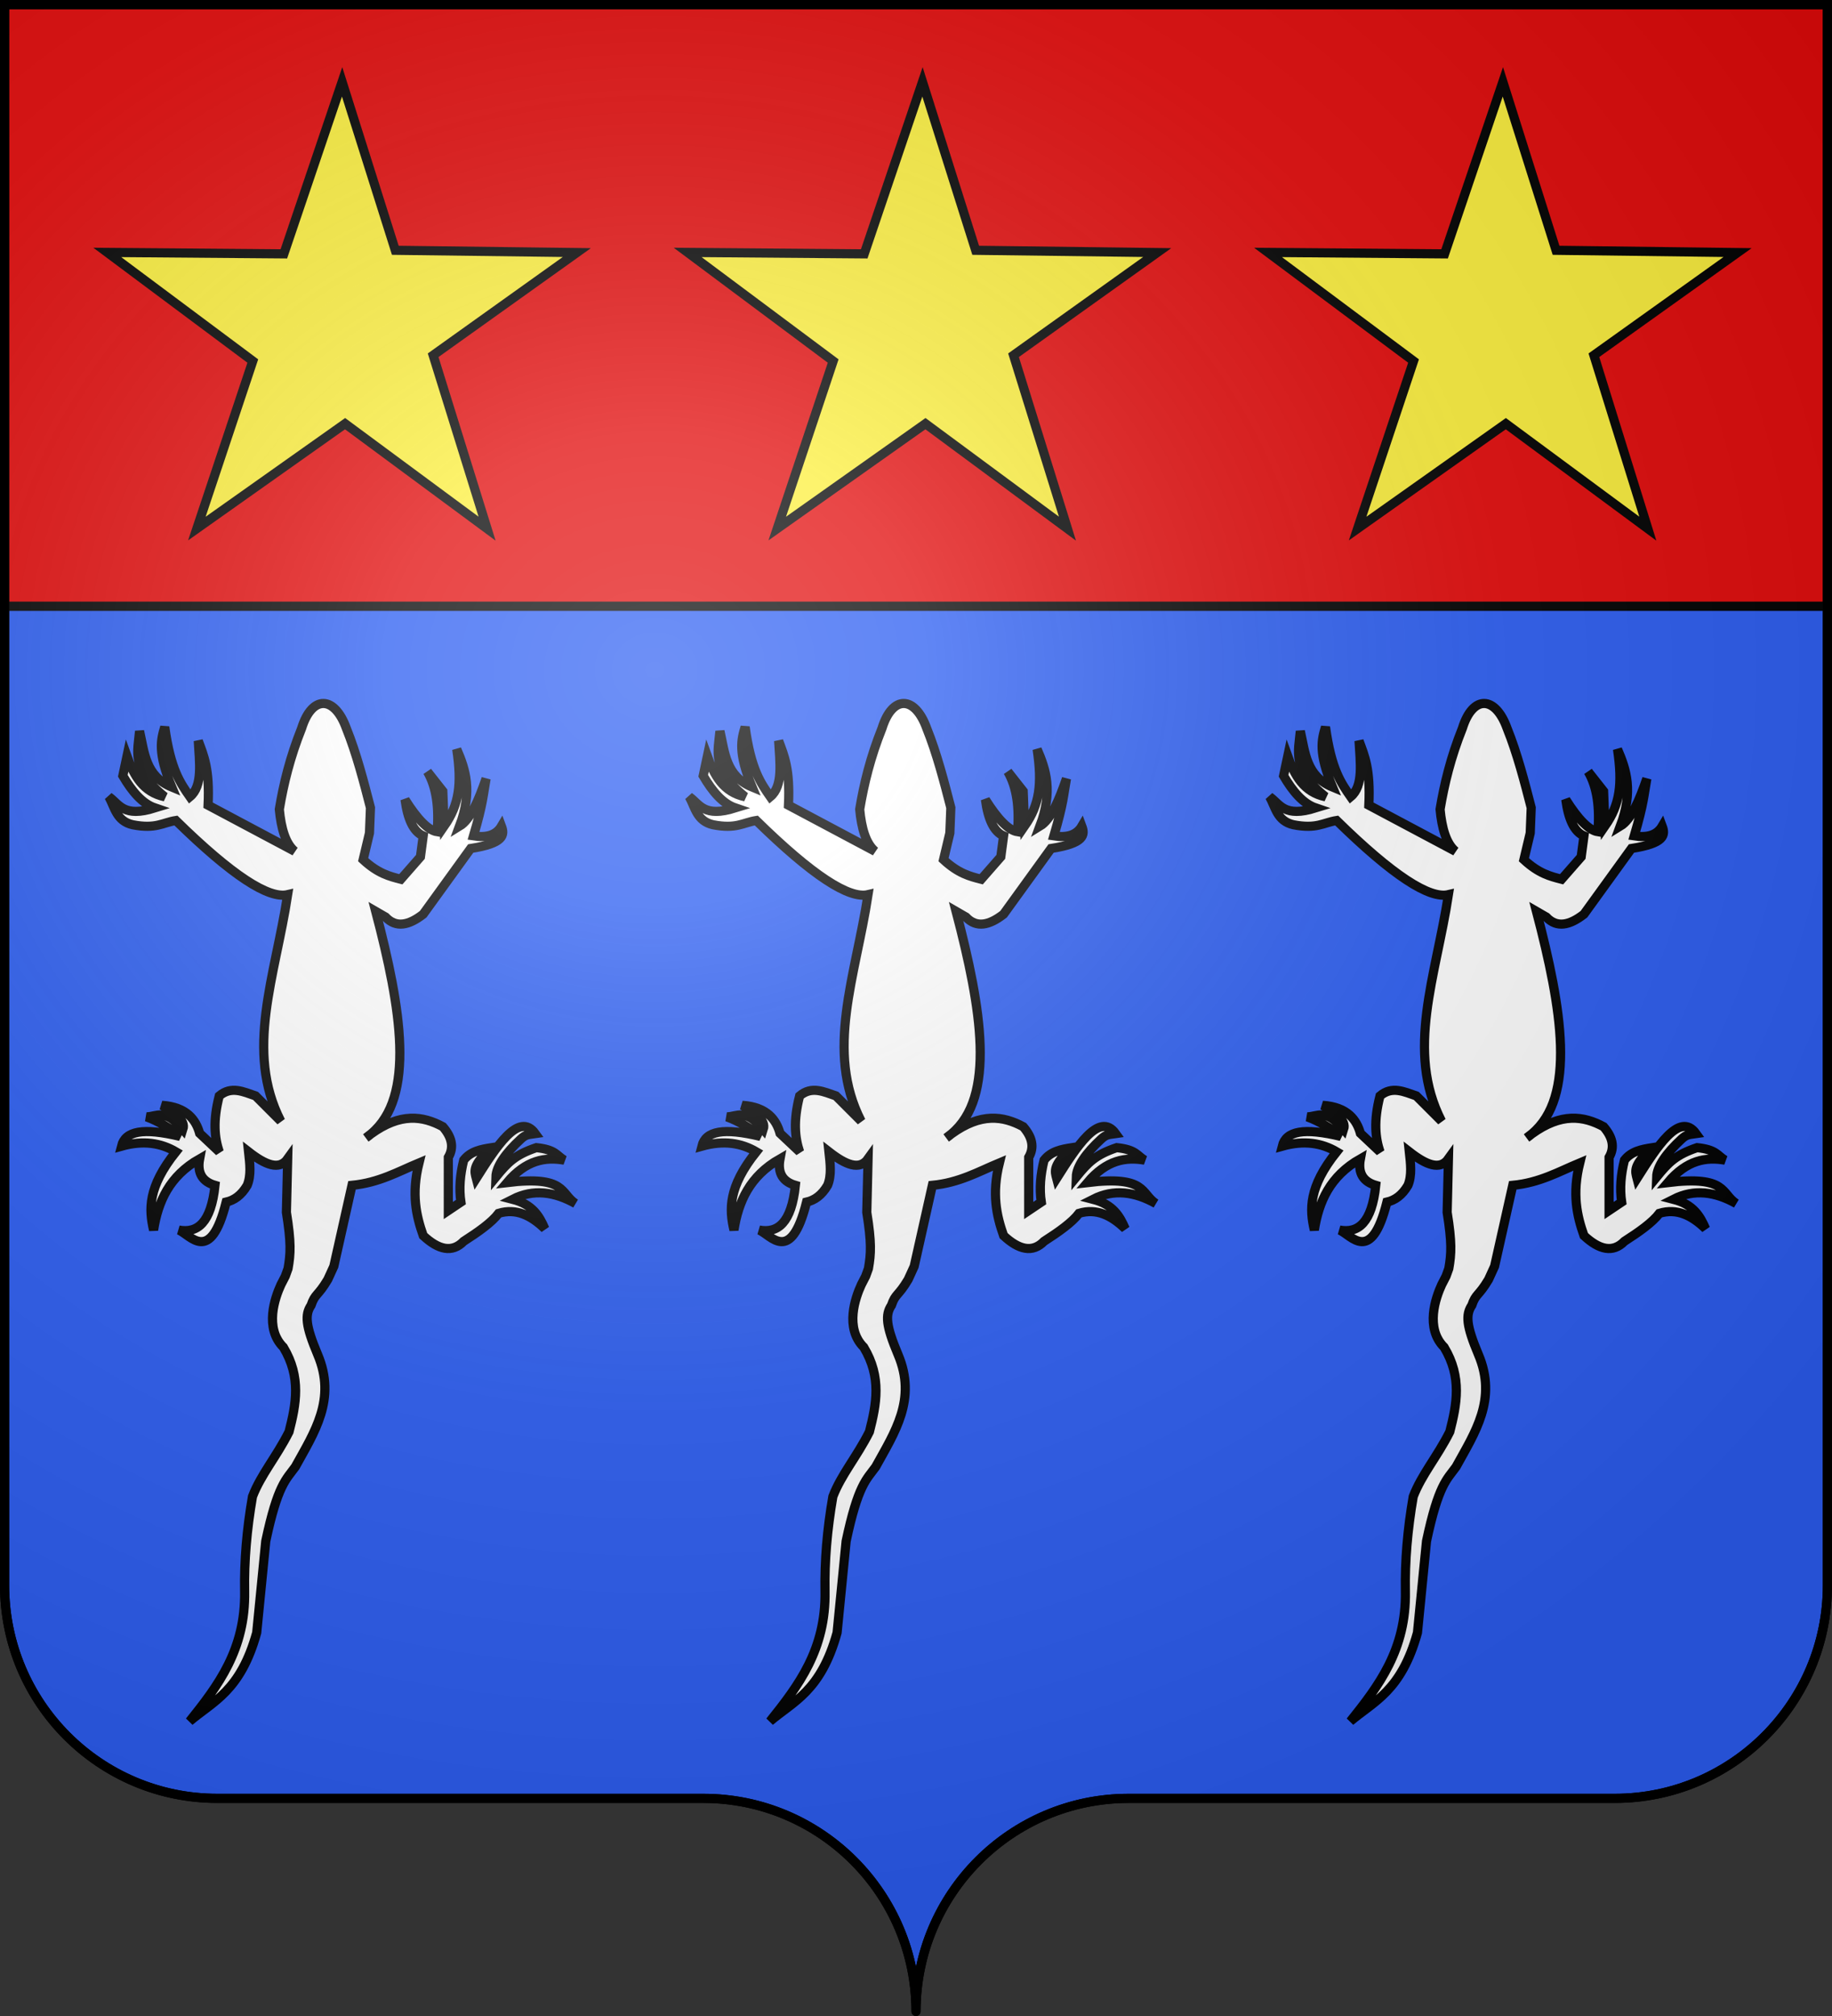
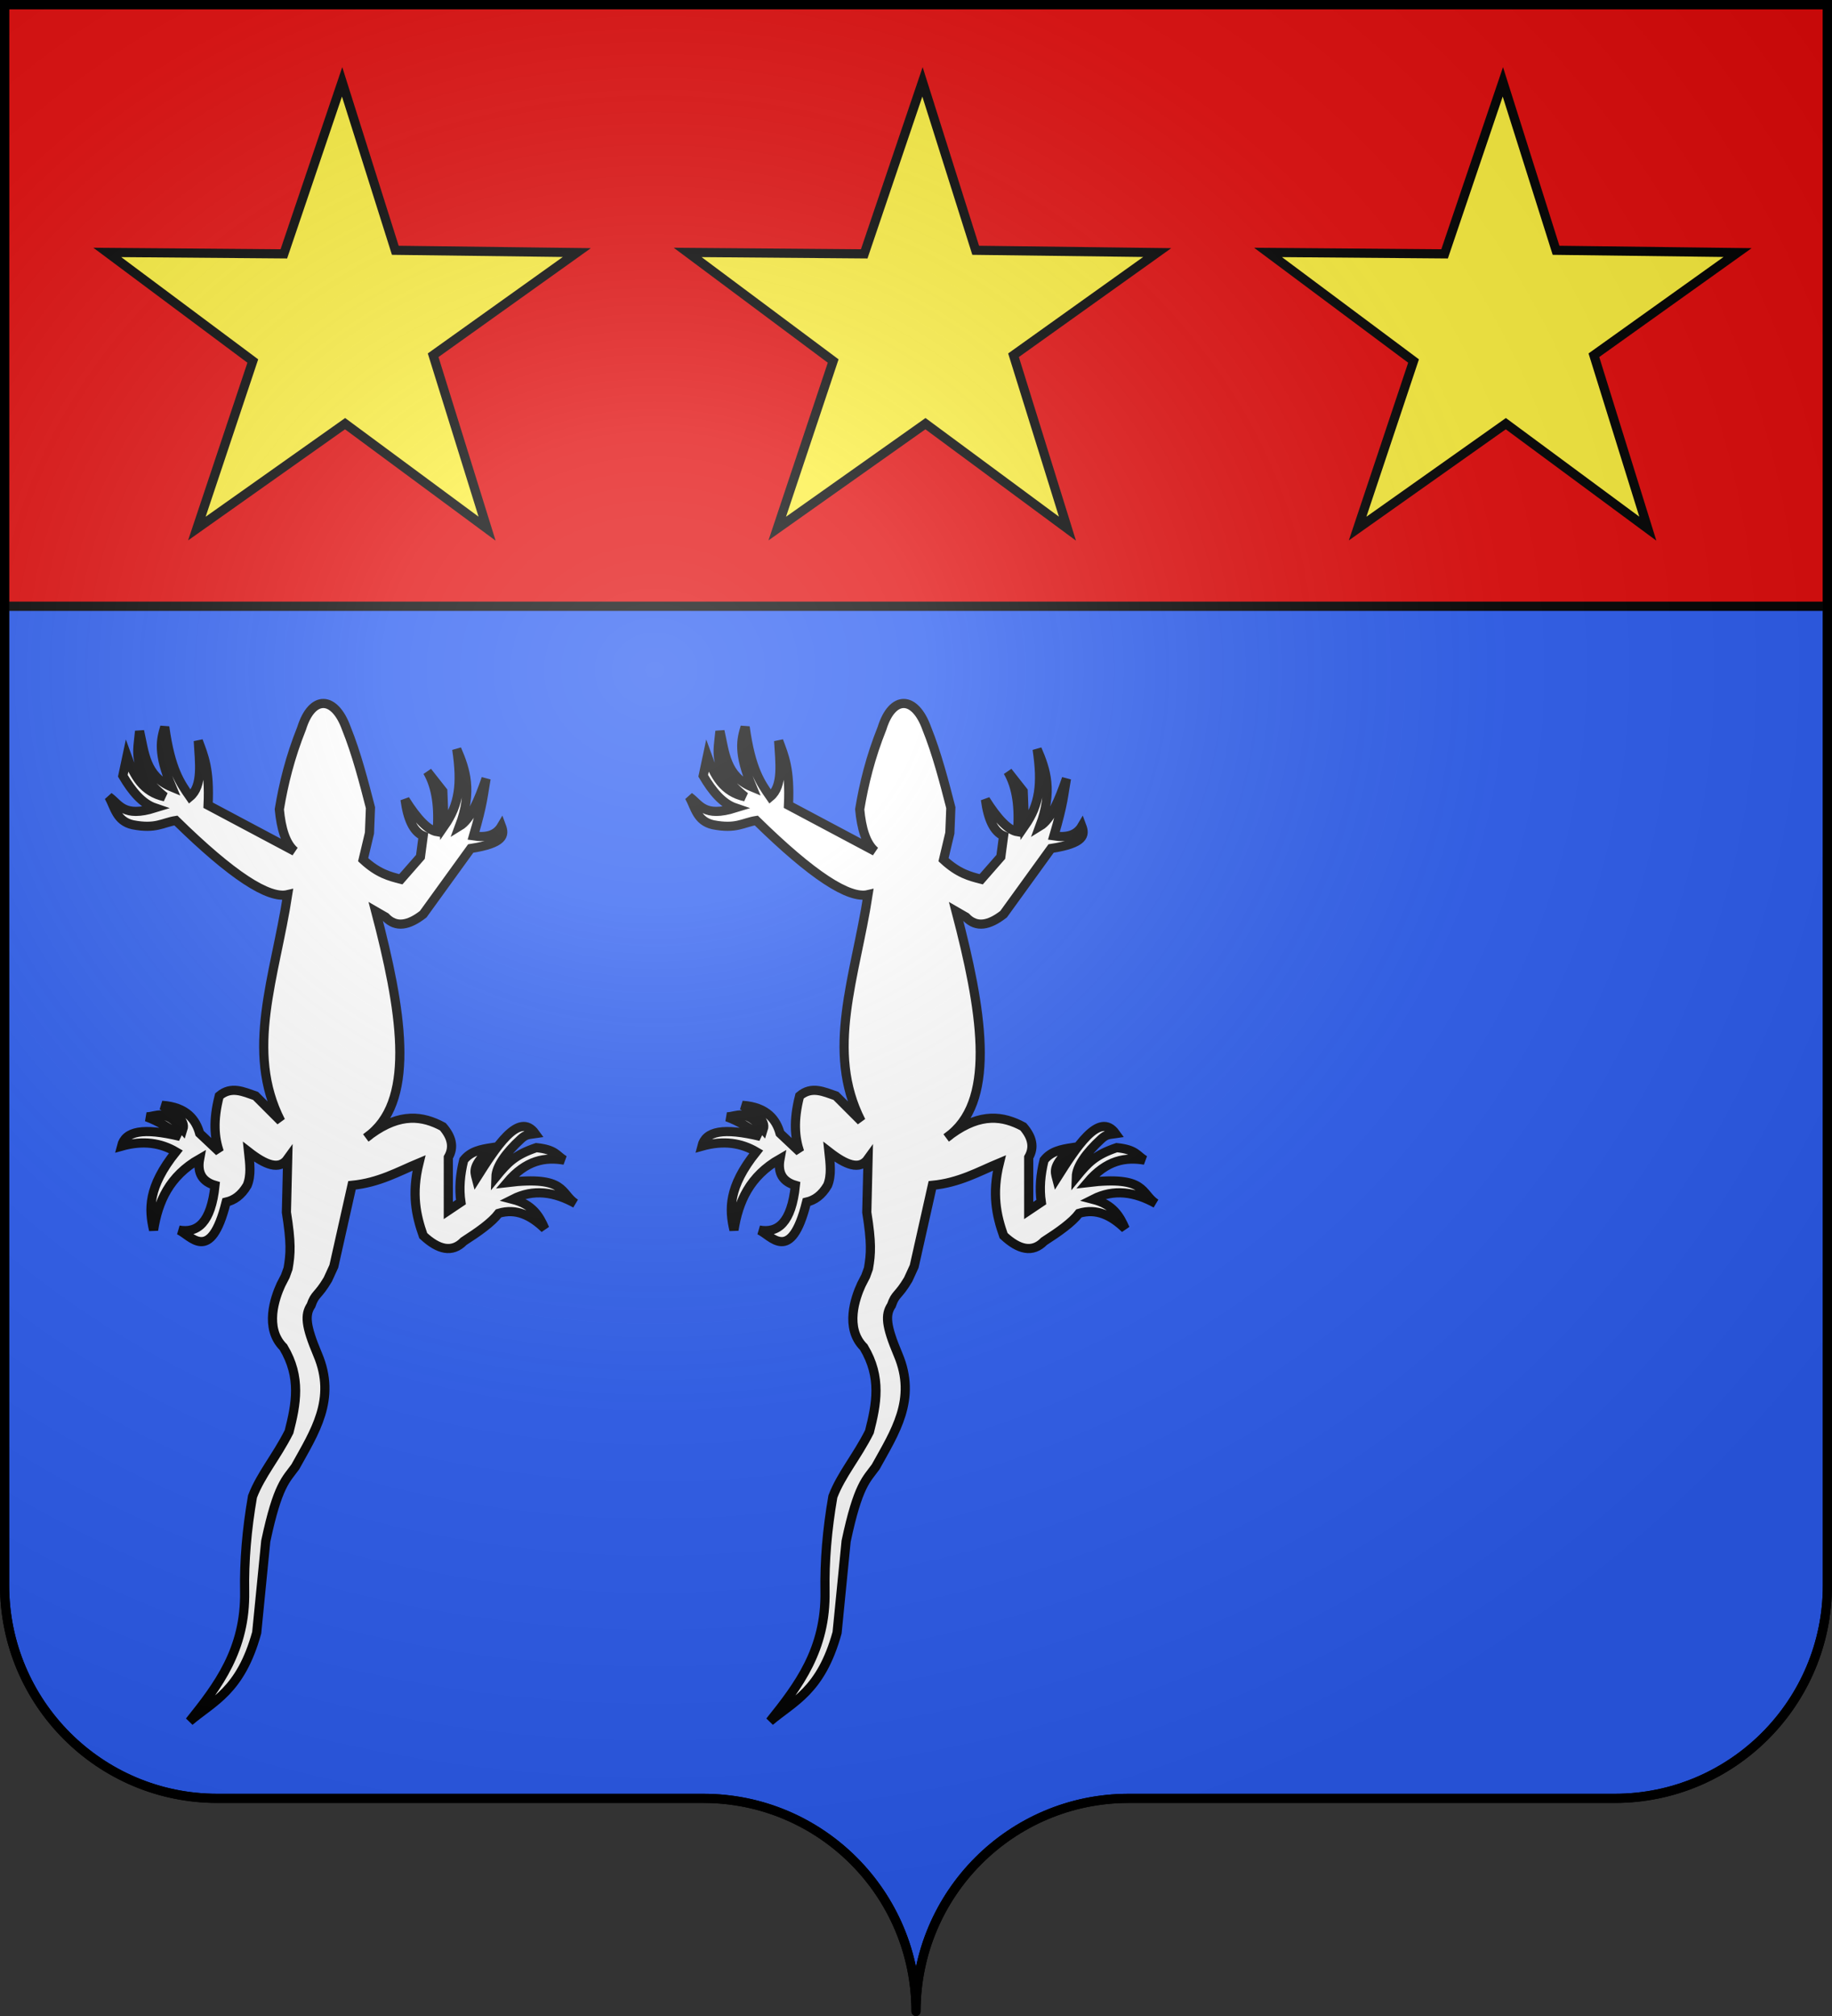
<svg xmlns="http://www.w3.org/2000/svg" xmlns:ns1="http://sodipodi.sourceforge.net/DTD/sodipodi-0.dtd" xmlns:ns2="http://www.inkscape.org/namespaces/inkscape" xmlns:xlink="http://www.w3.org/1999/xlink" height="660" width="600" version="1.0" id="svg2" ns1:version="0.32" ns2:version="0.44" ns1:docname="Blason_ville_fr_Chaville_(Hauts-de-Seine).svg" ns1:docbase="C:\Documents and Settings\Bruno Vallette\Mes documents\Perso\Wikipédia Blasons\Communes BVA">
  <rect width="100%" height="100%" fill="#333333" stroke="none" />
  <ns1:namedview ns2:window-height="719" ns2:window-width="1024" ns2:pageshadow="2" ns2:pageopacity="0.0" guidetolerance="10.0" gridtolerance="10.0" objecttolerance="10.0" borderopacity="1.0" bordercolor="#666666" pagecolor="#ffffff" id="base" showgrid="false" height="660px" ns2:zoom="0.63" ns2:cx="152.09145" ns2:cy="408.01869" ns2:window-x="-4" ns2:window-y="-4" ns2:current-layer="layer1" />
  <desc id="desc4">Flag of Canton of Valais (Wallis)</desc>
  <defs id="defs6">
    <linearGradient id="linearGradient2893">
      <stop style="stop-color:white;stop-opacity:0.314;" offset="0" id="stop2895" />
      <stop id="stop2897" offset="0.19" style="stop-color:white;stop-opacity:0.251;" />
      <stop style="stop-color:#6b6b6b;stop-opacity:0.125;" offset="0.6" id="stop2901" />
      <stop style="stop-color:black;stop-opacity:0.125;" offset="1" id="stop2899" />
    </linearGradient>
    <radialGradient ns2:collect="always" xlink:href="#linearGradient2893" id="radialGradient2883" cx="203.198" cy="218.01" fx="203.198" fy="218.01" r="300" gradientTransform="matrix(1.36,0,0,1.355,-79.528,-87.645)" gradientUnits="userSpaceOnUse" />
    <linearGradient id="linearGradient2955">
      <stop style="stop-color:white;stop-opacity:0;" offset="0" id="stop2965" />
      <stop style="stop-color:black;stop-opacity:0.646;" offset="1" id="stop2959" />
    </linearGradient>
    <radialGradient ns2:collect="always" xlink:href="#linearGradient2955" id="radialGradient2961" cx="225.524" cy="218.901" fx="225.524" fy="218.901" r="300" gradientTransform="matrix(-4.167939e-4,2.183,-1.884,-3.599562e-4,615.597,-289.121)" gradientUnits="userSpaceOnUse" />
    <polygon id="star" transform="scale(53,53)" points="0,-1 0.588,0.809 -0.951,-0.309 0.951,-0.309 -0.588,0.809 0,-1 " />
    <clipPath id="clip">
-       <path d="M 0,-200 L 0,600 L 300,600 L 300,-200 L 0,-200 z " id="path10" />
+       <path d="M 0,-200 L 0,600 L 300,600 L 0,-200 z " id="path10" />
    </clipPath>
    <radialGradient ns2:collect="always" xlink:href="#linearGradient2955" id="radialGradient1911" gradientUnits="userSpaceOnUse" gradientTransform="matrix(-4.167939e-4,2.183,-1.884,-3.599562e-4,1395.597,-309.121)" cx="225.524" cy="218.901" fx="225.524" fy="218.901" r="300" />
    <radialGradient ns2:collect="always" xlink:href="#linearGradient2955" id="radialGradient2928" cx="-483.508" cy="153.928" fx="-483.508" fy="153.928" r="300" gradientTransform="matrix(0,2.342,-2.291,0,562.913,1323.77)" gradientUnits="userSpaceOnUse" />
    <radialGradient ns2:collect="always" xlink:href="#linearGradient2893" id="radialGradient11919" gradientUnits="userSpaceOnUse" gradientTransform="matrix(1.551,0,0,1.35,-227.894,-51.264)" cx="285.186" cy="200.448" fx="285.186" fy="200.448" r="300" />
  </defs>
  <g ns2:groupmode="layer" id="layer1" ns2:label="Fond écu">
    <path style="opacity:1;color:black;fill:#e20909;fill-opacity:1;fill-rule:nonzero;stroke:black;stroke-width:3;stroke-linecap:butt;stroke-linejoin:miter;marker:none;marker-start:none;marker-mid:none;marker-end:none;stroke-miterlimit:4;stroke-dasharray:none;stroke-dashoffset:0;stroke-opacity:1;visibility:visible;display:inline;overflow:visible" d="M 1.5,1.5 L 1.5,198.5 L 598.5,198.5 L 598.5,1.5 L 1.5,1.5 z " id="rect4648" />
    <path style="fill:#2b5df2;fill-opacity:1;fill-rule:nonzero;stroke:black;stroke-width:3;stroke-linecap:round;stroke-linejoin:round;stroke-miterlimit:4;stroke-dasharray:none;stroke-dashoffset:0;stroke-opacity:1" d="M 1.5,198.5 L 1.5,519 C 1.5,557.504 32.709,588.75 71.156,588.75 C 109.603,588.75 191.897,588.75 230.344,588.75 C 268.791,588.75 300,619.996 300,658.5 C 300,619.996 331.209,588.75 369.656,588.75 C 408.103,588.75 490.397,588.75 528.844,588.75 C 567.291,588.75 598.5,557.504 598.5,519 L 598.5,198.5 L 1.5,198.5 z " id="path4650" />
  </g>
  <g ns2:groupmode="layer" id="layer2" ns2:label="Meubles" ns1:insensitive="true">
    <path ns1:type="star" style="fill:#fcef3c;fill-opacity:1;stroke:black;stroke-width:6.288;stroke-miterlimit:4;stroke-dasharray:none;stroke-opacity:1;display:inline" id="path5619" ns1:sides="5" ns1:cx="-393.15137" ns1:cy="223.00801" ns1:r1="169.49927" ns1:r2="65.133018" ns1:arg1="-0.3138352" ns1:arg2="0.28212378" ns2:flatsided="false" ns2:rounded="0" ns2:randomized="0" d="M -231.931,170.682 L -330.593,241.141 L -293.567,360.168 L -391.065,288.108 L -492.825,360.104 L -454.42,245.109 L -554.338,170.578 L -433.104,171.568 L -393.096,53.509 L -356.575,169.115 L -231.931,170.682 z " transform="matrix(0.477,0,0,0.477,299.553,1.273)" ns2:export-filename="C:\Documents and Settings\Bruno Vallette\Mes documents\Perso\Famille\Archives\Armorial\Lurion.png" ns2:export-xdpi="90" ns2:export-ydpi="90" />
    <g id="g5623" transform="matrix(0.79,0,0,0.79,33.119,226.752)">
      <path d="M 92.188,4.5 C 88.704,4.45 85.291,7.83 83.125,14.781 C 78.293,26.851 75.63,37.844 73.875,48.375 C 74.622,56.232 76.421,62.516 80.25,65.75 L 44.344,46.656 C 45.067,31.55 42.547,26.139 40.281,20 C 40.77,28.958 42.244,38.638 36.812,43.156 C 32.844,37.447 28.838,31.968 26.375,14.219 C 24.805,19.478 23.308,24.813 29.281,39.125 C 18.393,34.626 17.966,24.866 15.938,15.938 C 15.24,24.177 12.255,31.953 26.375,43.156 C 17.42,41.299 13.562,34.343 10.719,26.375 L 9,34.469 C 12.78,40.892 16.995,45.973 22.312,47.781 C 9.192,51.861 7.658,46.311 3.219,43.156 C 5.689,47.559 6.314,53.2 13.062,54.75 C 22.746,56.636 25.455,53.873 31,53 C 54.321,75.834 69.467,85.595 77.344,83.719 C 72.09,117.885 59.558,148.47 74.469,177.562 L 64.031,167.125 C 59.011,165.423 53.989,162.889 48.969,167.125 C 46.295,177.521 47.034,184.494 48.969,190.281 L 40.844,182.625 C 39.326,177.159 35.593,171.723 25.219,171.031 C 30.409,174.092 35.163,177.181 33.906,181 C 26.311,172.107 23.214,175.745 18.844,175.812 C 23.908,177.654 28.456,180.525 32.75,183.906 C 17.34,180.207 9.993,181.666 8.438,187.969 C 17.64,185.395 24.882,186.686 31,190.281 C 19.293,204.923 19.755,214.166 21.75,222.719 C 23.613,210.94 28.229,200.358 40.844,193.188 C 39.707,199.301 42.182,202.704 47.219,204.188 C 45.593,219.701 39.978,224.159 32.188,222.719 C 37.014,224.672 45.279,237.397 51.844,211.125 C 55.089,210.379 58.088,208.403 60.562,204.188 C 62.288,200.065 61.651,195.155 61.125,190.281 C 68.098,195.709 73.833,198.106 77.344,193.188 L 76.812,215.375 C 78.832,228.086 78.575,232.437 77.5,238.656 L 76.362,241.819 L 74.531,245.375 C 72.049,250.782 67.616,263.341 75.562,271.281 C 83.077,283.776 80.79,294.984 77.906,306.312 C 72.622,316.797 66.215,324.071 62.75,333.156 C 60.367,346.906 59.279,359.995 59.5,372.406 C 59.924,396.529 48.474,411.565 36.656,426.312 C 46.447,417.986 57.801,413.799 64.5,389.562 L 68.25,351.656 C 73.211,328.199 76.737,326.066 80.5,320.844 C 88.316,306.648 97.688,292.884 89.75,274.25 C 84.725,262.312 84.419,257.819 87.031,253.906 C 88.722,248.929 89.808,250.227 93.969,243.219 L 96.469,237.75 L 104,204.188 C 115.248,203.08 123.056,198.538 131.781,194.906 C 128.597,207.769 130.609,216.749 133.531,225.031 C 139.862,230.928 145.525,232.284 150.312,227.375 C 156.321,223.514 161.859,219.643 164.812,215.781 C 172.045,213.596 178.244,216.642 183.938,222.156 C 181.724,216.988 178.89,212.095 170.594,209.969 C 179.282,205.554 187.968,206.878 196.656,211.719 C 190.301,207.629 193.011,200.054 168.281,203.031 C 176.197,193.644 184.115,192.394 192.031,193.75 C 188.804,191.876 188.533,189.393 180.438,188.562 C 171.631,191.548 168.604,194.661 163.656,200.719 C 163.778,196.434 167.653,190.824 174,185 C 176.171,183.008 177.208,183.16 180,182.75 C 173.163,173.195 163.492,188.746 155.531,201.281 C 154.797,198.463 153.639,195.882 161.906,188.562 C 157.517,189.243 153.188,190.041 150.312,193.75 C 148.825,199.726 148.328,205.535 149.156,211.125 L 143.938,214.625 L 143.938,192.594 C 146.42,188.346 145.348,184.123 141.656,179.875 C 133.372,175.421 124.135,174.004 111.844,182.906 C 111.183,183.454 110.506,184.006 109.781,184.5 C 110.484,183.94 111.16,183.401 111.844,182.906 C 130.424,167.511 124.453,131.071 113.844,90.656 L 117.906,93 C 122.281,97.64 127.614,96.425 133.531,91.812 L 153.219,64.594 C 167.069,62.465 167.335,58.994 165.969,55.344 C 163.733,59.133 159.698,60.216 154.375,59.375 C 158.428,45.67 158.39,42.206 159.594,35.625 C 156.508,44.518 153.206,52.554 148.594,55.344 C 154.04,40.837 151.102,31.902 147.438,23.469 C 149.575,37.962 148.476,46.348 142.219,55.344 L 141.656,40.844 L 135.281,32.75 C 139.149,39.374 140.071,47.948 139.312,57.656 C 135.644,57.077 131.213,52.646 126,44.344 C 127.047,52.289 129.397,57.604 133.531,59.375 L 132.375,68.062 L 124.25,77.344 C 119.532,76.127 114.848,74.984 108.625,69.25 L 111.25,58.188 L 111.656,47.688 C 108.966,37.262 105.874,25.207 101.656,14.781 C 99.22,8.03 95.671,4.55 92.188,4.5 z " style="opacity:1;fill:white;fill-opacity:1;fill-rule:evenodd;stroke:black;stroke-width:3.798;stroke-linecap:butt;stroke-linejoin:miter;stroke-miterlimit:4;stroke-dasharray:none;stroke-opacity:1" id="path1900" />
    </g>
    <path ns1:type="star" style="fill:#fcef3c;fill-opacity:1;stroke:black;stroke-width:6.288;stroke-miterlimit:4;stroke-dasharray:none;stroke-opacity:1;display:inline" id="path11173" ns1:sides="5" ns1:cx="-393.15137" ns1:cy="223.00801" ns1:r1="169.49927" ns1:r2="65.133018" ns1:arg1="-0.3138352" ns1:arg2="0.28212378" ns2:flatsided="false" ns2:rounded="0" ns2:randomized="0" d="M -231.931,170.682 L -330.593,241.141 L -293.567,360.168 L -391.065,288.108 L -492.825,360.104 L -454.42,245.109 L -554.338,170.578 L -433.104,171.568 L -393.096,53.509 L -356.575,169.115 L -231.931,170.682 z " transform="matrix(0.477,0,0,0.477,489.632,1.273)" ns2:export-filename="C:\Documents and Settings\Bruno Vallette\Mes documents\Perso\Famille\Archives\Armorial\Lurion.png" ns2:export-xdpi="90" ns2:export-ydpi="90" />
    <g id="g5626" transform="matrix(0.79,0,0,0.79,223.199,226.752)">
      <path d="M 92.188,4.5 C 88.704,4.45 85.291,7.83 83.125,14.781 C 78.293,26.851 75.63,37.844 73.875,48.375 C 74.622,56.232 76.421,62.516 80.25,65.75 L 44.344,46.656 C 45.067,31.55 42.547,26.139 40.281,20 C 40.77,28.958 42.244,38.638 36.812,43.156 C 32.844,37.447 28.838,31.968 26.375,14.219 C 24.805,19.478 23.308,24.813 29.281,39.125 C 18.393,34.626 17.966,24.866 15.938,15.938 C 15.24,24.177 12.255,31.953 26.375,43.156 C 17.42,41.299 13.562,34.343 10.719,26.375 L 9,34.469 C 12.78,40.892 16.995,45.973 22.312,47.781 C 9.192,51.861 7.658,46.311 3.219,43.156 C 5.689,47.559 6.314,53.2 13.062,54.75 C 22.746,56.636 25.455,53.873 31,53 C 54.321,75.834 69.467,85.595 77.344,83.719 C 72.09,117.885 59.558,148.47 74.469,177.562 L 64.031,167.125 C 59.011,165.423 53.989,162.889 48.969,167.125 C 46.295,177.521 47.034,184.494 48.969,190.281 L 40.844,182.625 C 39.326,177.159 35.593,171.723 25.219,171.031 C 30.409,174.092 35.163,177.181 33.906,181 C 26.311,172.107 23.214,175.745 18.844,175.812 C 23.908,177.654 28.456,180.525 32.75,183.906 C 17.34,180.207 9.993,181.666 8.438,187.969 C 17.64,185.395 24.882,186.686 31,190.281 C 19.293,204.923 19.755,214.166 21.75,222.719 C 23.613,210.94 28.229,200.358 40.844,193.188 C 39.707,199.301 42.182,202.704 47.219,204.188 C 45.593,219.701 39.978,224.159 32.188,222.719 C 37.014,224.672 45.279,237.397 51.844,211.125 C 55.089,210.379 58.088,208.403 60.562,204.188 C 62.288,200.065 61.651,195.155 61.125,190.281 C 68.098,195.709 73.833,198.106 77.344,193.188 L 76.812,215.375 C 78.832,228.086 78.575,232.437 77.5,238.656 L 76.362,241.819 L 74.531,245.375 C 72.049,250.782 67.616,263.341 75.562,271.281 C 83.077,283.776 80.79,294.984 77.906,306.312 C 72.622,316.797 66.215,324.071 62.75,333.156 C 60.367,346.906 59.279,359.995 59.5,372.406 C 59.924,396.529 48.474,411.565 36.656,426.312 C 46.447,417.986 57.801,413.799 64.5,389.562 L 68.25,351.656 C 73.211,328.199 76.737,326.066 80.5,320.844 C 88.316,306.648 97.688,292.884 89.75,274.25 C 84.725,262.312 84.419,257.819 87.031,253.906 C 88.722,248.929 89.808,250.227 93.969,243.219 L 96.469,237.75 L 104,204.188 C 115.248,203.08 123.056,198.538 131.781,194.906 C 128.597,207.769 130.609,216.749 133.531,225.031 C 139.862,230.928 145.525,232.284 150.312,227.375 C 156.321,223.514 161.859,219.643 164.812,215.781 C 172.045,213.596 178.244,216.642 183.938,222.156 C 181.724,216.988 178.89,212.095 170.594,209.969 C 179.282,205.554 187.968,206.878 196.656,211.719 C 190.301,207.629 193.011,200.054 168.281,203.031 C 176.197,193.644 184.115,192.394 192.031,193.75 C 188.804,191.876 188.533,189.393 180.438,188.562 C 171.631,191.548 168.604,194.661 163.656,200.719 C 163.778,196.434 167.653,190.824 174,185 C 176.171,183.008 177.208,183.16 180,182.75 C 173.163,173.195 163.492,188.746 155.531,201.281 C 154.797,198.463 153.639,195.882 161.906,188.562 C 157.517,189.243 153.188,190.041 150.312,193.75 C 148.825,199.726 148.328,205.535 149.156,211.125 L 143.938,214.625 L 143.938,192.594 C 146.42,188.346 145.348,184.123 141.656,179.875 C 133.372,175.421 124.135,174.004 111.844,182.906 C 111.183,183.454 110.506,184.006 109.781,184.5 C 110.484,183.94 111.16,183.401 111.844,182.906 C 130.424,167.511 124.453,131.071 113.844,90.656 L 117.906,93 C 122.281,97.64 127.614,96.425 133.531,91.812 L 153.219,64.594 C 167.069,62.465 167.335,58.994 165.969,55.344 C 163.733,59.133 159.698,60.216 154.375,59.375 C 158.428,45.67 158.39,42.206 159.594,35.625 C 156.508,44.518 153.206,52.554 148.594,55.344 C 154.04,40.837 151.102,31.902 147.438,23.469 C 149.575,37.962 148.476,46.348 142.219,55.344 L 141.656,40.844 L 135.281,32.75 C 139.149,39.374 140.071,47.948 139.312,57.656 C 135.644,57.077 131.213,52.646 126,44.344 C 127.047,52.289 129.397,57.604 133.531,59.375 L 132.375,68.062 L 124.25,77.344 C 119.532,76.127 114.848,74.984 108.625,69.25 L 111.25,58.188 L 111.656,47.688 C 108.966,37.262 105.874,25.207 101.656,14.781 C 99.22,8.03 95.671,4.55 92.188,4.5 z " style="opacity:1;fill:white;fill-opacity:1;fill-rule:evenodd;stroke:black;stroke-width:3.798;stroke-linecap:butt;stroke-linejoin:miter;stroke-miterlimit:4;stroke-dasharray:none;stroke-opacity:1" id="path5628" />
    </g>
    <path ns1:type="star" style="fill:#fcef3c;fill-opacity:1;stroke:black;stroke-width:6.288;stroke-miterlimit:4;stroke-dasharray:none;stroke-opacity:1;display:inline" id="path5621" ns1:sides="5" ns1:cx="-393.15137" ns1:cy="223.00801" ns1:r1="169.49927" ns1:r2="65.133018" ns1:arg1="-0.3138352" ns1:arg2="0.28212378" ns2:flatsided="false" ns2:rounded="0" ns2:randomized="0" d="M -231.931,170.682 L -330.593,241.141 L -293.567,360.168 L -391.065,288.108 L -492.825,360.104 L -454.42,245.109 L -554.338,170.578 L -433.104,171.568 L -393.096,53.509 L -356.575,169.115 L -231.931,170.682 z " transform="matrix(0.477,0,0,0.477,679.711,1.273)" ns2:export-filename="C:\Documents and Settings\Bruno Vallette\Mes documents\Perso\Famille\Archives\Armorial\Lurion.png" ns2:export-xdpi="90" ns2:export-ydpi="90" />
    <g id="g5630" transform="matrix(0.79,0,0,0.79,413.278,226.752)">
-       <path d="M 92.188,4.5 C 88.704,4.45 85.291,7.83 83.125,14.781 C 78.293,26.851 75.63,37.844 73.875,48.375 C 74.622,56.232 76.421,62.516 80.25,65.75 L 44.344,46.656 C 45.067,31.55 42.547,26.139 40.281,20 C 40.77,28.958 42.244,38.638 36.812,43.156 C 32.844,37.447 28.838,31.968 26.375,14.219 C 24.805,19.478 23.308,24.813 29.281,39.125 C 18.393,34.626 17.966,24.866 15.938,15.938 C 15.24,24.177 12.255,31.953 26.375,43.156 C 17.42,41.299 13.562,34.343 10.719,26.375 L 9,34.469 C 12.78,40.892 16.995,45.973 22.312,47.781 C 9.192,51.861 7.658,46.311 3.219,43.156 C 5.689,47.559 6.314,53.2 13.062,54.75 C 22.746,56.636 25.455,53.873 31,53 C 54.321,75.834 69.467,85.595 77.344,83.719 C 72.09,117.885 59.558,148.47 74.469,177.562 L 64.031,167.125 C 59.011,165.423 53.989,162.889 48.969,167.125 C 46.295,177.521 47.034,184.494 48.969,190.281 L 40.844,182.625 C 39.326,177.159 35.593,171.723 25.219,171.031 C 30.409,174.092 35.163,177.181 33.906,181 C 26.311,172.107 23.214,175.745 18.844,175.812 C 23.908,177.654 28.456,180.525 32.75,183.906 C 17.34,180.207 9.993,181.666 8.438,187.969 C 17.64,185.395 24.882,186.686 31,190.281 C 19.293,204.923 19.755,214.166 21.75,222.719 C 23.613,210.94 28.229,200.358 40.844,193.188 C 39.707,199.301 42.182,202.704 47.219,204.188 C 45.593,219.701 39.978,224.159 32.188,222.719 C 37.014,224.672 45.279,237.397 51.844,211.125 C 55.089,210.379 58.088,208.403 60.562,204.188 C 62.288,200.065 61.651,195.155 61.125,190.281 C 68.098,195.709 73.833,198.106 77.344,193.188 L 76.812,215.375 C 78.832,228.086 78.575,232.437 77.5,238.656 L 76.362,241.819 L 74.531,245.375 C 72.049,250.782 67.616,263.341 75.562,271.281 C 83.077,283.776 80.79,294.984 77.906,306.312 C 72.622,316.797 66.215,324.071 62.75,333.156 C 60.367,346.906 59.279,359.995 59.5,372.406 C 59.924,396.529 48.474,411.565 36.656,426.312 C 46.447,417.986 57.801,413.799 64.5,389.562 L 68.25,351.656 C 73.211,328.199 76.737,326.066 80.5,320.844 C 88.316,306.648 97.688,292.884 89.75,274.25 C 84.725,262.312 84.419,257.819 87.031,253.906 C 88.722,248.929 89.808,250.227 93.969,243.219 L 96.469,237.75 L 104,204.188 C 115.248,203.08 123.056,198.538 131.781,194.906 C 128.597,207.769 130.609,216.749 133.531,225.031 C 139.862,230.928 145.525,232.284 150.312,227.375 C 156.321,223.514 161.859,219.643 164.812,215.781 C 172.045,213.596 178.244,216.642 183.938,222.156 C 181.724,216.988 178.89,212.095 170.594,209.969 C 179.282,205.554 187.968,206.878 196.656,211.719 C 190.301,207.629 193.011,200.054 168.281,203.031 C 176.197,193.644 184.115,192.394 192.031,193.75 C 188.804,191.876 188.533,189.393 180.438,188.562 C 171.631,191.548 168.604,194.661 163.656,200.719 C 163.778,196.434 167.653,190.824 174,185 C 176.171,183.008 177.208,183.16 180,182.75 C 173.163,173.195 163.492,188.746 155.531,201.281 C 154.797,198.463 153.639,195.882 161.906,188.562 C 157.517,189.243 153.188,190.041 150.312,193.75 C 148.825,199.726 148.328,205.535 149.156,211.125 L 143.938,214.625 L 143.938,192.594 C 146.42,188.346 145.348,184.123 141.656,179.875 C 133.372,175.421 124.135,174.004 111.844,182.906 C 111.183,183.454 110.506,184.006 109.781,184.5 C 110.484,183.94 111.16,183.401 111.844,182.906 C 130.424,167.511 124.453,131.071 113.844,90.656 L 117.906,93 C 122.281,97.64 127.614,96.425 133.531,91.812 L 153.219,64.594 C 167.069,62.465 167.335,58.994 165.969,55.344 C 163.733,59.133 159.698,60.216 154.375,59.375 C 158.428,45.67 158.39,42.206 159.594,35.625 C 156.508,44.518 153.206,52.554 148.594,55.344 C 154.04,40.837 151.102,31.902 147.438,23.469 C 149.575,37.962 148.476,46.348 142.219,55.344 L 141.656,40.844 L 135.281,32.75 C 139.149,39.374 140.071,47.948 139.312,57.656 C 135.644,57.077 131.213,52.646 126,44.344 C 127.047,52.289 129.397,57.604 133.531,59.375 L 132.375,68.062 L 124.25,77.344 C 119.532,76.127 114.848,74.984 108.625,69.25 L 111.25,58.188 L 111.656,47.688 C 108.966,37.262 105.874,25.207 101.656,14.781 C 99.22,8.03 95.671,4.55 92.188,4.5 z " style="opacity:1;fill:white;fill-opacity:1;fill-rule:evenodd;stroke:black;stroke-width:3.798;stroke-linecap:butt;stroke-linejoin:miter;stroke-miterlimit:4;stroke-dasharray:none;stroke-opacity:1" id="path5632" />
-     </g>
+       </g>
  </g>
  <g ns2:groupmode="layer" id="layer3" ns2:label="Reflet final" ns1:insensitive="true">
    <path id="path2875" style="fill:url(#radialGradient11919);fill-opacity:1;fill-rule:evenodd;stroke:none;stroke-width:3;stroke-linecap:butt;stroke-linejoin:miter;stroke-miterlimit:4;stroke-dasharray:none;stroke-opacity:1" d="M 1.5,1.5 L 1.5,518.991 C 1.5,557.496 32.703,588.746 71.15,588.746 C 109.597,588.746 191.903,588.746 230.35,588.746 C 268.797,588.745 300,619.996 300,658.5 C 300,619.996 331.203,588.746 369.65,588.746 C 408.097,588.745 490.403,588.746 528.85,588.746 C 567.297,588.746 598.5,557.496 598.5,518.991 L 598.5,1.5 L 1.5,1.5 z " />
  </g>
  <g ns2:groupmode="layer" id="layer4" ns2:label="Contour final" ns1:insensitive="true">
    <path id="path1572" style="fill:none;fill-opacity:1;fill-rule:nonzero;stroke:black;stroke-width:3;stroke-linecap:round;stroke-linejoin:round;stroke-miterlimit:4;stroke-dasharray:none;stroke-dashoffset:0;stroke-opacity:1" d="M 300,658.5 C 300,619.996 331.203,588.746 369.65,588.746 C 408.097,588.746 490.403,588.746 528.85,588.746 C 567.297,588.746 598.5,557.497 598.5,518.993 L 598.5,1.5 L 1.5,1.5 L 1.5,518.993 C 1.5,557.497 32.703,588.746 71.15,588.746 C 109.597,588.746 191.903,588.746 230.35,588.746 C 268.797,588.746 300,619.996 300,658.5 z " ns1:nodetypes="cssccccssc" />
  </g>
</svg>